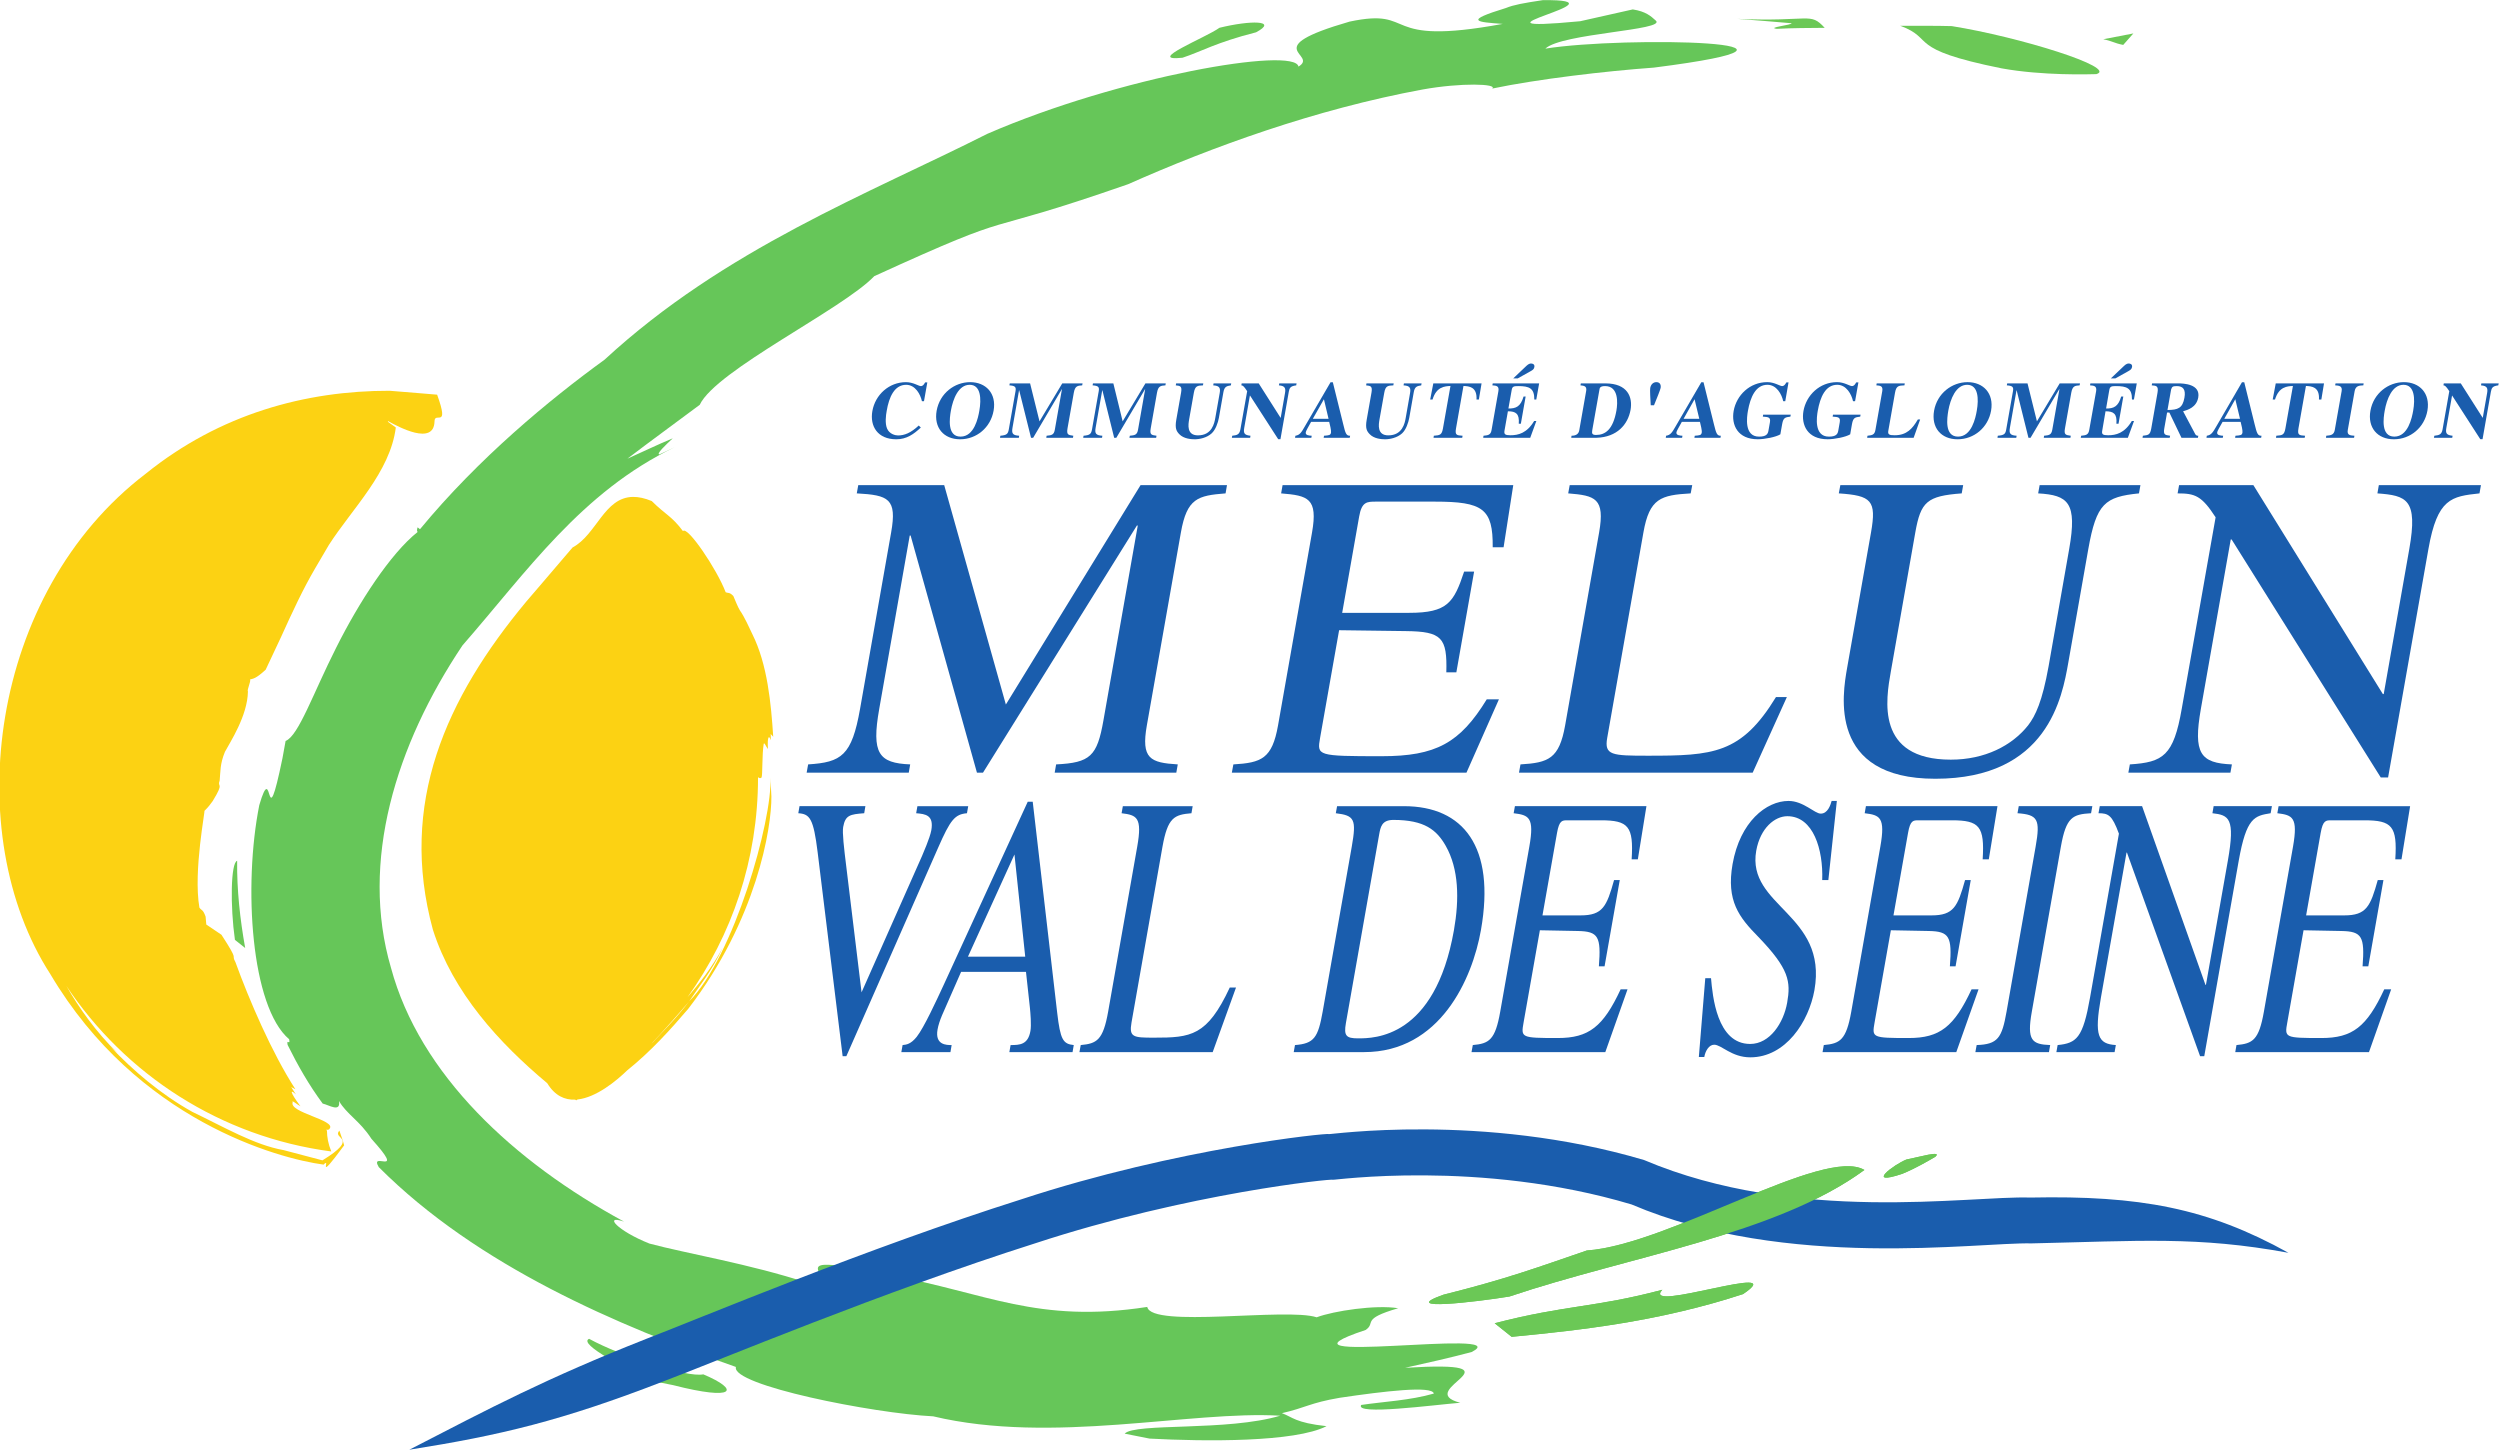
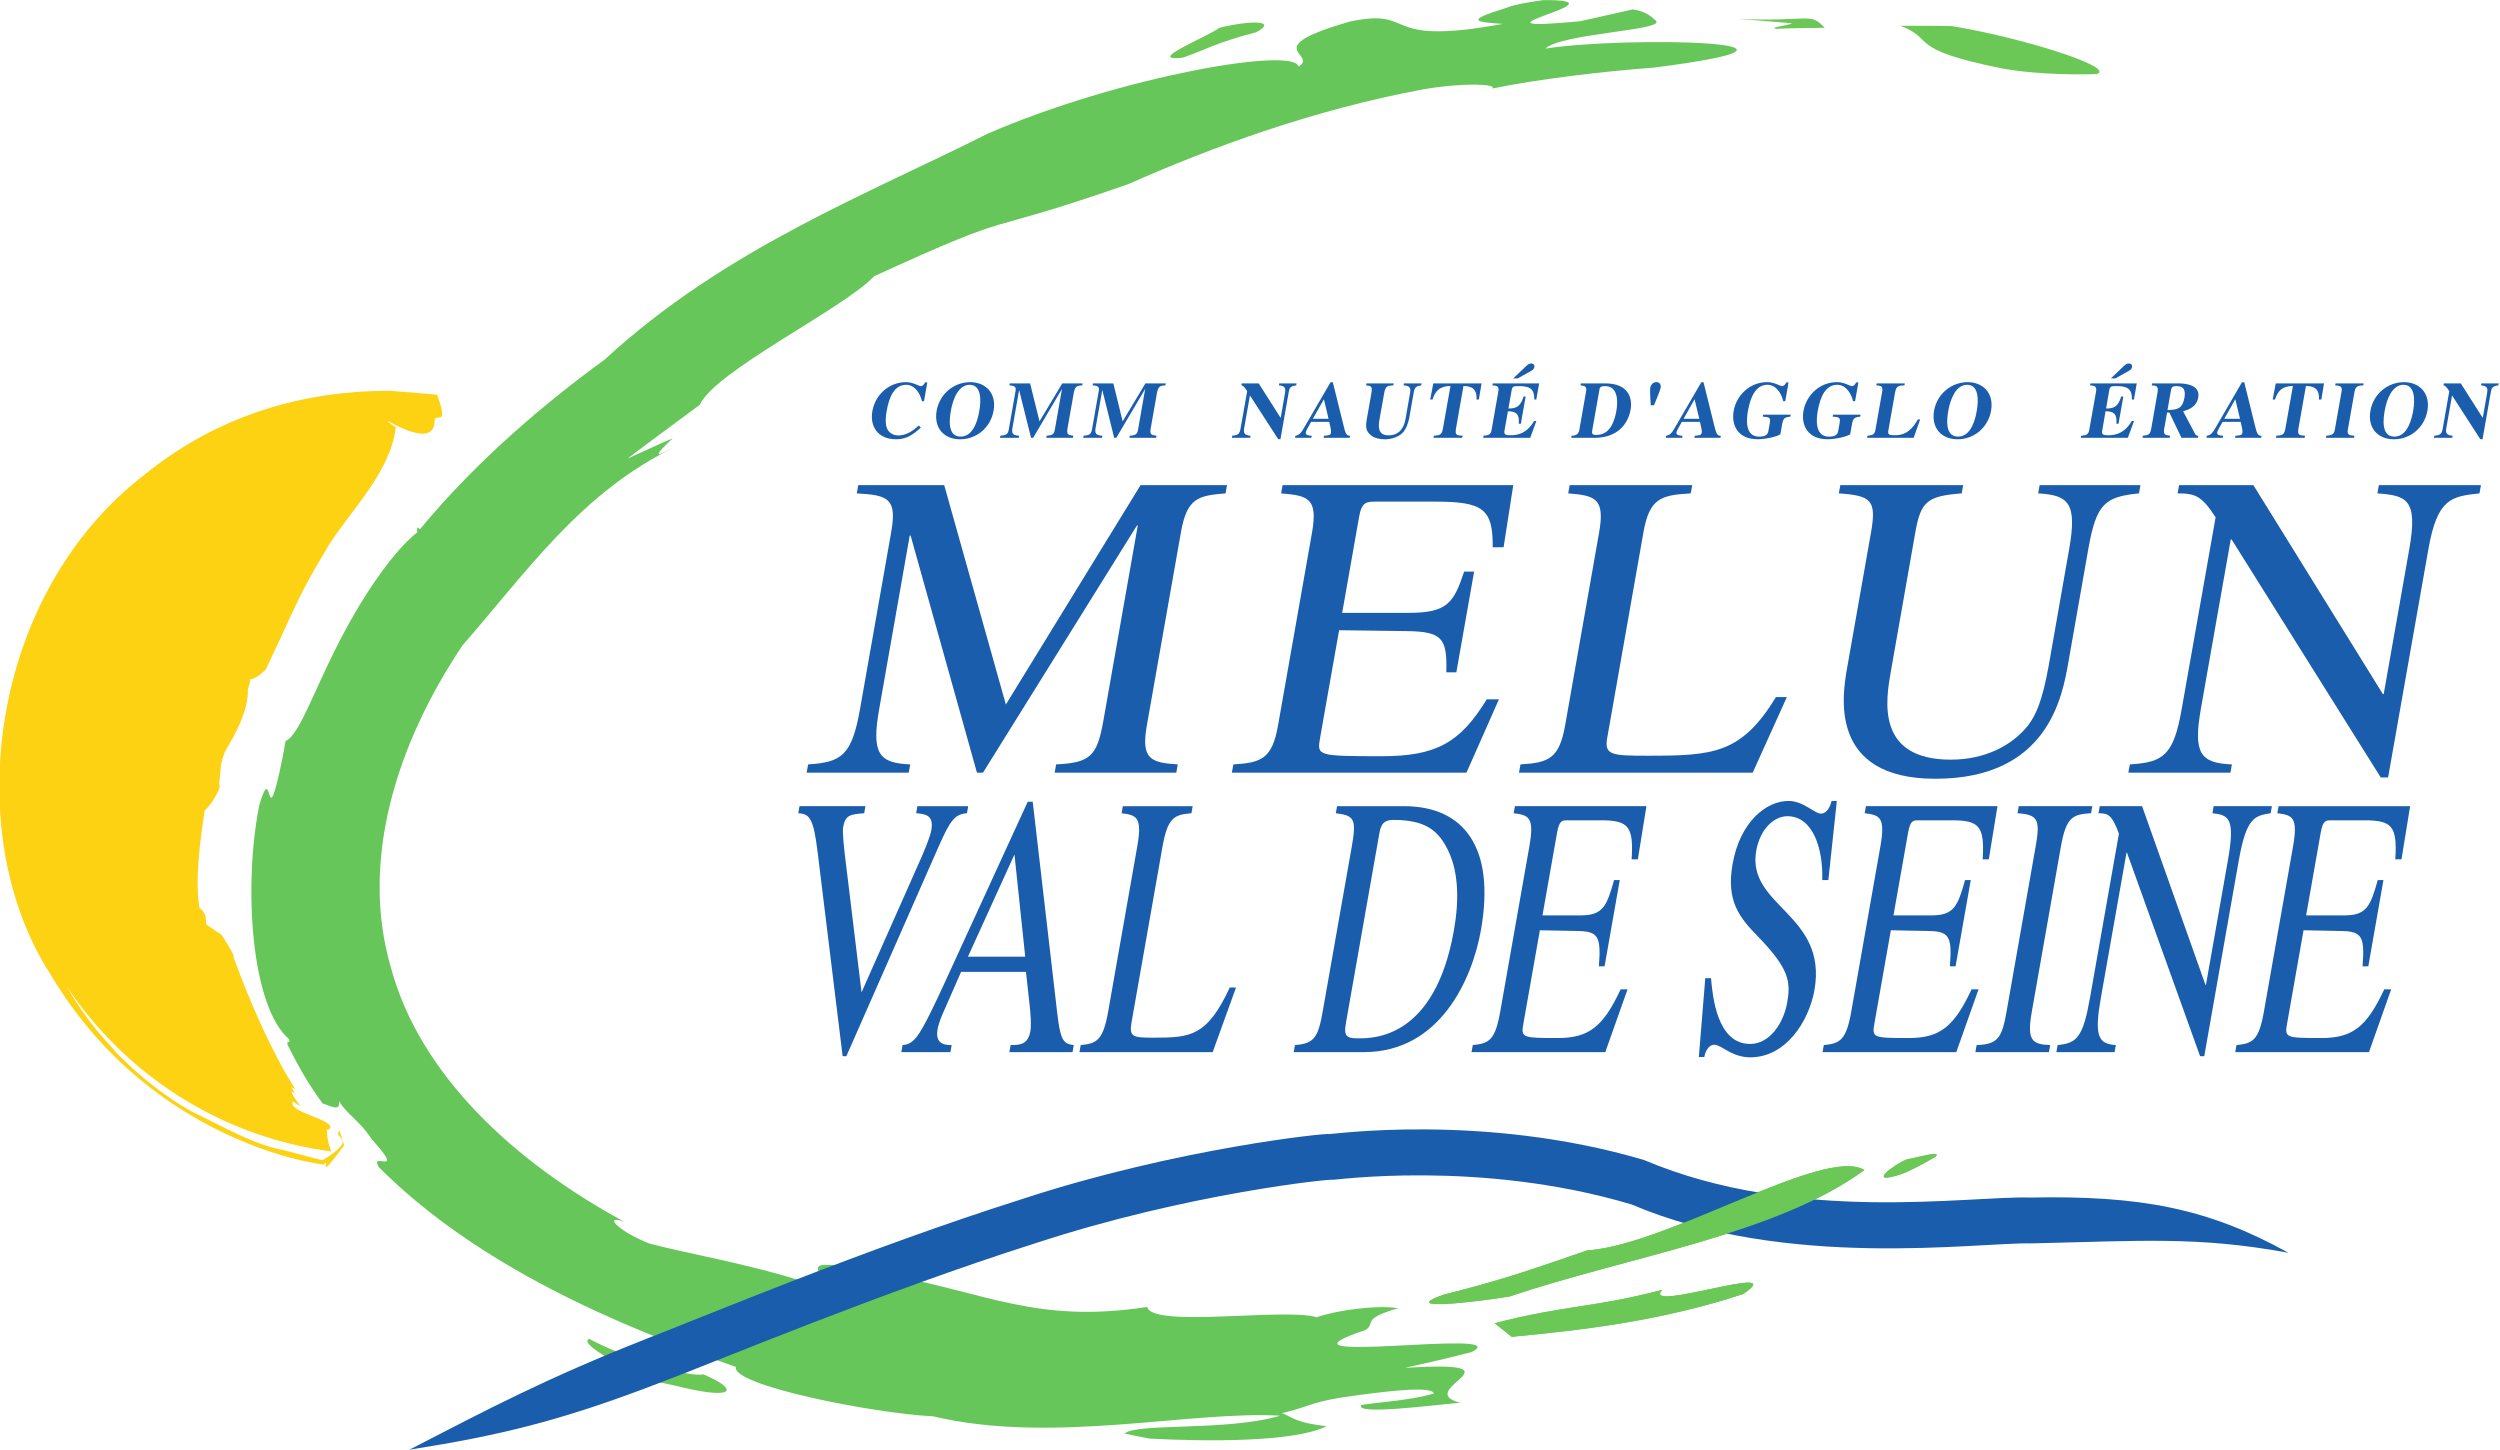
<svg xmlns="http://www.w3.org/2000/svg" viewBox="0 0 600 347.986" height="347.986" width="600" xml:space="preserve" id="svg833" version="1.1">
  <defs id="defs837" />
  <g transform="matrix(1.333,0,0,-1.333,-643.714,116.273)" id="g841">
    <g id="g5436">
      <g id="g5316">
        <path id="path1165" style="fill:#1a5dad;fill-opacity:1;fill-rule:nonzero;stroke:none;stroke-width:3.903" d="m 703.565,-1.604 c -4.996,-0.394 -6.956,-0.863 -8.045,-7.038 L 689.392,-43.37 c -1.062,-6.019 0.609,-6.725 5.566,-7.03 l -0.262,-1.487 H 672.798 l 0.258,1.487 c 6.156,0.304 7.381,1.475 8.513,7.897 l 6.187,35.107 h -0.16 L 659.89,-51.888 h -1.089 l -11.944,42.695 h -0.156 l -5.492,-31.203 c -1.429,-8.057 -0.098,-9.77 5.574,-10.004 l -0.258,-1.487 h -18.385 l 0.269,1.487 c 6.003,0.383 7.861,1.565 9.349,10.004 l 5.594,31.754 c 1.081,6.097 -0.453,6.722 -6.187,7.038 l 0.269,1.483 h 15.473 l 11.101,-39.498 24.252,39.498 h 15.559 z" />
        <path id="path1169" style="fill:#1a5dad;fill-opacity:1;fill-rule:nonzero;stroke:none;stroke-width:3.903" d="m 746.936,-51.888 h -42.242 l 0.273,1.487 c 5.059,0.304 6.979,1.011 8.045,7.03 l 6.12,34.728 c 1.081,6.175 -0.71,6.644 -5.566,7.038 l 0.262,1.483 h 41.532 l -1.741,-11.183 h -1.959 c 0.062,6.956 -1.753,8.217 -10.434,8.217 h -10.562 c -1.636,0 -2.58,0 -3.045,-2.662 l -3.06,-17.362 h 12.046 c 6.956,0 8.06,1.878 9.911,7.428 h 1.796 l -3.197,-18.139 h -1.807 c 0.176,6.253 -0.8,7.35 -7.28,7.424 l -12.022,0.16 -3.427,-19.392 c -0.558,-3.205 -0.566,-3.294 11.078,-3.294 9.774,0 14.103,2.354 18.935,10.246 h 2.19 z" />
        <path id="path1173" style="fill:#1a5dad;fill-opacity:1;fill-rule:nonzero;stroke:none;stroke-width:3.903" d="m 787.307,-1.604 c -5.371,-0.316 -7.424,-0.863 -8.513,-7.038 l -6.519,-36.988 c -0.554,-3.13 0.847,-3.205 7.334,-3.205 11.726,0 16.792,0.308 23.049,10.555 h 1.963 l -6.152,-13.607 h -42.078 l 0.269,1.487 c 5.051,0.304 6.971,1.011 8.041,7.03 l 6.117,34.728 c 1.089,6.175 -0.71,6.644 -5.566,7.038 l 0.269,1.483 h 22.062 z" />
        <path id="path1177" style="fill:#1a5dad;fill-opacity:1;fill-rule:nonzero;stroke:none;stroke-width:3.903" d="m 868.019,-1.604 c -6.136,-0.625 -7.666,-1.803 -9.122,-10.012 l -3.595,-20.411 c -1.101,-6.253 -3.696,-20.957 -23.955,-20.957 -19.384,0 -16.699,15.247 -15.879,19.938 l 4.305,24.404 c 1.019,5.781 0.082,6.644 -5.8,7.038 l 0.277,1.483 h 22.116 l -0.262,-1.483 c -6.257,-0.472 -7.373,-1.483 -8.357,-7.038 l -4.403,-25.028 c -0.886,-5.008 -2.807,-15.875 10.801,-15.875 6.101,0 11,2.502 13.912,6.175 1.327,1.725 2.557,4.313 3.689,10.641 l 3.708,21.113 c 1.479,8.365 -0.164,9.696 -5.586,10.012 l 0.265,1.483 h 18.147 z" />
        <path id="path1181" style="fill:#1a5dad;fill-opacity:1;fill-rule:nonzero;stroke:none;stroke-width:3.903" d="m 929.327,-1.604 c -5.028,-0.546 -7.588,-0.863 -9.196,-10.012 l -7.26,-41.134 h -1.323 l -26.851,42.851 h -0.156 l -5.379,-30.497 c -1.417,-8.057 -0.082,-9.77 5.586,-10.004 l -0.265,-1.487 h -18.377 l 0.269,1.487 c 6.011,0.383 7.873,1.565 9.341,10.004 l 6.101,34.486 c -2.533,3.911 -3.712,4.305 -6.846,4.305 l 0.269,1.483 h 13.377 L 911.93,-37.738 h 0.152 l 4.606,26.121 c 1.589,8.989 -0.488,9.618 -5.742,10.012 l 0.258,1.483 h 18.385 z" />
        <path id="path1185" style="fill:#1a5dad;fill-opacity:1;fill-rule:nonzero;stroke:none;stroke-width:3.903" d="m 657.004,-59.191 c -2.174,-0.195 -2.97,-1.136 -5.199,-6.222 l -16.519,-37.527 h -0.667 l -4.501,36.727 c -0.749,6.089 -1.409,6.886 -3.482,7.022 l 0.219,1.272 h 11.862 l -0.215,-1.272 c -2.541,-0.195 -3.404,-0.336 -3.786,-2.479 -0.18,-0.999 0.141,-3.743 0.562,-7.151 l 2.748,-22.616 10.89,24.556 c 0.156,0.402 1.409,3.201 1.667,4.614 0.488,2.74 -1.038,2.939 -2.725,3.076 l 0.226,1.272 h 9.146 z" />
        <path id="path1189" style="fill:#1a5dad;fill-opacity:1;fill-rule:nonzero;stroke:none;stroke-width:3.903" d="m 676.231,-100.931 c -1.92,0.199 -2.416,0.933 -2.982,5.812 l -4.407,38.003 h -0.894 l -15.071,-32.843 c -1.366,-2.947 -3.603,-7.826 -4.93,-9.501 -1.027,-1.272 -1.807,-1.409 -2.533,-1.472 l -0.226,-1.269 h 8.841 l 0.215,1.269 c -0.933,0 -3.033,0 -2.537,2.803 0.129,0.746 0.433,1.675 0.804,2.549 l 3.435,7.826 h 11.683 l 0.703,-6.429 c 0.098,-0.937 0.285,-3.142 0.098,-4.212 -0.433,-2.475 -1.92,-2.537 -3.572,-2.537 l -0.222,-1.269 h 11.378 z m -19.048,15.918 8.373,18.397 1.936,-18.397 z" />
        <path id="path1193" style="fill:#1a5dad;fill-opacity:1;fill-rule:nonzero;stroke:none;stroke-width:3.903" d="m 697.42,-59.191 c -3.084,-0.265 -4.27,-0.734 -5.215,-6.027 l -5.574,-31.637 c -0.472,-2.674 0.316,-2.744 4.02,-2.744 6.679,0 9.587,0.269 13.67,9.032 h 1.124 l -4.2,-11.632 h -23.99 l 0.23,1.269 c 2.896,0.265 4.024,0.867 4.938,6.015 l 5.234,29.697 c 0.937,5.293 -0.066,5.691 -2.814,6.027 l 0.226,1.272 h 12.573 z" />
        <path id="path1197" style="fill:#1a5dad;fill-opacity:1;fill-rule:nonzero;stroke:none;stroke-width:3.903" d="m 715.835,-102.2 h 12.666 c 13.642,0 19.486,13.104 21.047,22.003 2.635,14.981 -3.166,22.276 -13.865,22.276 h -12.042 l -0.23,-1.272 c 3.369,-0.402 3.743,-1.07 2.873,-6.023 l -5.238,-29.701 c -0.831,-4.68 -1.546,-5.75 -4.985,-6.015 z m 15.383,39.19 c 0.242,1.343 0.472,2.615 2.561,2.615 5.617,0 7.795,-1.803 9.431,-4.684 2.346,-4.141 2.459,-9.563 1.468,-15.184 -3.435,-19.462 -14.403,-19.462 -17.261,-19.462 -2.143,0 -2.588,0.461 -2.19,2.736 z" />
        <path id="path1201" style="fill:#1a5dad;fill-opacity:1;fill-rule:nonzero;stroke:none;stroke-width:3.903" d="M 771.935,-102.2 H 747.847 l 0.23,1.269 c 2.912,0.265 4.036,0.867 4.938,6.015 l 5.238,29.701 c 0.941,5.289 -0.07,5.691 -2.822,6.023 l 0.23,1.272 h 23.678 l -1.546,-9.567 h -1.116 c 0.375,5.957 -0.593,7.022 -5.539,7.022 h -6.023 c -0.933,0 -1.475,0 -1.874,-2.276 l -2.619,-14.844 h 6.87 c 3.97,0 4.696,1.6 6.019,6.355 h 1.027 l -2.736,-15.528 h -1.023 c 0.414,5.359 -0.09,6.292 -3.786,6.362 l -6.839,0.133 -2.931,-16.593 c -0.48,-2.74 -0.496,-2.81 6.16,-2.81 5.566,0 8.162,2.006 11.312,8.767 h 1.241 z" />
        <path id="path1205" style="fill:#1a5dad;fill-opacity:1;fill-rule:nonzero;stroke:none;stroke-width:3.903" d="m 812.092,-71.23 h -1.105 c 0.199,5.484 -1.589,11.503 -6.277,11.503 -2.229,0 -4.864,-2.073 -5.605,-6.222 -1.757,-10.036 12.897,-11.37 10.481,-25.091 -1.011,-5.675 -5.176,-12.1 -11.546,-12.1 -3.392,0 -5.176,2.272 -6.511,2.272 -0.937,0 -1.589,-1.14 -1.776,-2.209 h -0.98 l 1.159,14.185 h 1.034 c 0.285,-3.142 1.027,-11.839 7.049,-11.839 3.56,0 6.019,3.806 6.659,7.424 0.671,3.81 0.367,6.081 -5.18,11.843 -3.486,3.544 -5.804,6.483 -4.649,13.115 1.343,7.619 6.066,11.37 10.075,11.37 2.689,0 4.688,-2.283 5.804,-2.283 1.253,0 1.753,1.538 1.959,2.283 h 0.937 z" />
        <path id="path1209" style="fill:#1a5dad;fill-opacity:1;fill-rule:nonzero;stroke:none;stroke-width:3.903" d="M 835.128,-102.2 H 811.049 l 0.222,1.269 c 2.904,0.265 4.036,0.867 4.946,6.015 l 5.234,29.701 c 0.933,5.289 -0.062,5.691 -2.818,6.023 l 0.223,1.272 h 23.686 l -1.561,-9.567 h -1.105 c 0.371,5.957 -0.597,7.022 -5.547,7.022 h -6.019 c -0.937,0 -1.472,0 -1.87,-2.276 l -2.623,-14.844 h 6.87 c 3.962,0 4.696,1.6 6.019,6.355 h 1.027 l -2.736,-15.528 h -1.023 c 0.414,5.359 -0.098,6.292 -3.782,6.362 l -6.846,0.133 -2.928,-16.593 c -0.48,-2.74 -0.496,-2.81 6.152,-2.81 5.574,0 8.158,2.006 11.308,8.767 h 1.257 z" />
        <path id="path1213" style="fill:#1a5dad;fill-opacity:1;fill-rule:nonzero;stroke:none;stroke-width:3.903" d="m 838.793,-100.931 c 3.806,0.129 4.547,1.265 5.383,6.015 l 5.234,29.701 c 0.878,4.953 0.386,5.761 -3.263,6.023 l 0.226,1.272 h 13.248 l -0.23,-1.272 c -3.294,-0.195 -4.489,-0.667 -5.433,-6.023 l -5.231,-29.701 c -0.929,-5.219 0.031,-5.886 3.306,-6.015 l -0.222,-1.269 h -13.248 z" />
        <path id="path1217" style="fill:#1a5dad;fill-opacity:1;fill-rule:nonzero;stroke:none;stroke-width:3.903" d="m 891.723,-59.191 c -2.896,-0.472 -4.36,-0.734 -5.746,-8.56 l -6.206,-35.189 h -0.749 l -13.166,36.656 h -0.082 l -4.606,-26.086 c -1.214,-6.893 -0.539,-8.361 2.686,-8.56 l -0.226,-1.269 h -10.481 l 0.226,1.269 c 3.439,0.332 4.567,1.331 5.836,8.56 l 5.199,29.498 c -1.237,3.345 -1.893,3.681 -3.677,3.681 l 0.226,1.272 h 7.623 l 11.41,-32.179 h 0.086 l 3.942,22.347 c 1.362,7.69 0.191,8.224 -2.775,8.56 l 0.219,1.272 h 10.492 z" />
        <path id="path1221" style="fill:#1a5dad;fill-opacity:1;fill-rule:nonzero;stroke:none;stroke-width:3.903" d="m 909.429,-102.2 h -24.076 l 0.219,1.269 c 2.908,0.265 4.036,0.867 4.938,6.015 l 5.242,29.701 c 0.925,5.289 -0.066,5.691 -2.822,6.023 l 0.226,1.272 h 23.682 l -1.554,-9.567 h -1.116 c 0.383,5.957 -0.593,7.022 -5.543,7.022 h -6.019 c -0.929,0 -1.475,0 -1.874,-2.276 l -2.619,-14.844 h 6.87 c 3.97,0 4.7,1.6 6.027,6.355 h 1.023 l -2.725,-15.528 h -1.03 c 0.406,5.359 -0.101,6.292 -3.794,6.362 l -6.835,0.133 -2.924,-16.593 c -0.496,-2.74 -0.504,-2.81 6.144,-2.81 5.578,0 8.162,2.006 11.312,8.767 h 1.245 z" />
      </g>
      <g id="g5299">
        <path id="path1297" style="fill:#1a5dad;fill-opacity:1;fill-rule:nonzero;stroke:none;stroke-width:3.903" d="m 648.695,10.248 c -1.28,-1.194 -2.553,-2.112 -4.415,-2.112 -3.38,0 -4.789,2.373 -4.309,5.082 0.519,2.943 3.002,5.203 6.05,5.203 1.3,0 2.291,-0.71 2.666,-0.71 0.39,0 0.578,0.304 0.781,0.667 h 0.398 l -0.601,-3.388 h -0.367 c -0.277,1.253 -1.194,2.955 -2.846,2.955 -2.116,0 -3.08,-2.221 -3.494,-4.665 -0.164,-0.87 -0.324,-2.264 0.051,-3.189 0.422,-1.038 1.526,-1.265 1.983,-1.265 1.124,0 2.287,0.433 3.732,1.788 z" />
        <path id="path1301" style="fill:#1a5dad;fill-opacity:1;fill-rule:nonzero;stroke:none;stroke-width:3.903" d="m 657.582,18.423 c -2.799,0 -5.469,-1.991 -6.038,-5.141 -0.535,-3.041 1.261,-5.145 4.223,-5.145 2.963,0 5.492,2.104 6.031,5.145 0.562,3.15 -1.425,5.141 -4.216,5.141 m -0.09,-0.476 c 2.026,0 2.112,-2.557 1.741,-4.665 -0.219,-1.269 -0.902,-4.665 -3.384,-4.665 -2.475,0 -1.963,3.396 -1.741,4.665 0.371,2.108 1.358,4.665 3.384,4.665" />
        <path id="path1305" style="fill:#1a5dad;fill-opacity:1;fill-rule:nonzero;stroke:none;stroke-width:3.903" d="m 676.093,8.408 h -4.809 l 0.059,0.367 c 0.886,0.086 1.315,0.133 1.479,1.089 l 1.284,7.295 h -0.023 l -5.16,-8.751 h -0.386 l -2.127,8.537 h -0.031 l -1.179,-6.741 c -0.172,-1.007 0.016,-1.358 1.202,-1.429 L 666.346,8.408 h -3.392 l 0.062,0.367 c 1.148,0.098 1.374,0.316 1.522,1.155 l 1.21,6.878 c 0.133,0.761 -0.09,0.96 -1.105,1.038 l 0.066,0.355 h 3.661 l 1.694,-6.835 4.099,6.835 h 3.654 l -0.066,-0.355 c -0.82,-0.062 -1.292,-0.09 -1.511,-1.335 l -1.132,-6.402 c -0.195,-1.163 0.113,-1.202 1.042,-1.335 z" />
        <path id="path1309" style="fill:#1a5dad;fill-opacity:1;fill-rule:nonzero;stroke:none;stroke-width:3.903" d="m 691.067,8.408 h -4.813 l 0.07,0.367 c 0.886,0.086 1.315,0.133 1.479,1.089 l 1.284,7.295 h -0.023 L 683.897,8.408 h -0.39 l -2.116,8.537 h -0.035 l -1.187,-6.741 c -0.176,-1.007 0.027,-1.358 1.214,-1.429 l -0.059,-0.367 h -3.392 l 0.066,0.367 c 1.144,0.098 1.366,0.316 1.522,1.155 l 1.21,6.878 c 0.133,0.761 -0.082,0.96 -1.105,1.038 l 0.062,0.355 h 3.673 l 1.675,-6.835 4.099,6.835 h 3.665 l -0.066,-0.355 c -0.824,-0.062 -1.296,-0.09 -1.515,-1.335 l -1.128,-6.402 c -0.207,-1.163 0.113,-1.202 1.038,-1.335 z" />
-         <path id="path1313" style="fill:#1a5dad;fill-opacity:1;fill-rule:nonzero;stroke:none;stroke-width:3.903" d="m 704.516,17.844 c -0.812,-0.121 -1.171,-0.277 -1.343,-1.233 l -0.812,-4.622 c -0.156,-0.855 -0.586,-2.143 -1.312,-2.795 -0.859,-0.788 -2.17,-1.058 -3.037,-1.058 -0.632,0 -1.983,0.086 -2.779,0.917 -0.519,0.543 -0.812,1.058 -0.539,2.615 l 0.855,4.844 c 0.215,1.21 -0.152,1.245 -0.952,1.331 l 0.066,0.355 h 4.891 l -0.059,-0.355 c -0.968,-0.047 -1.413,-0.062 -1.643,-1.331 l -0.855,-4.844 c -0.137,-0.824 -0.488,-2.826 1.596,-2.826 2.545,0 2.959,2.213 3.123,3.146 l 0.781,4.419 c 0.164,0.886 0.066,1.374 -1.155,1.436 l 0.059,0.355 h 3.181 z" />
        <path id="path1317" style="fill:#1a5dad;fill-opacity:1;fill-rule:nonzero;stroke:none;stroke-width:3.903" d="m 704.76,8.774 c 0.89,0.101 1.304,0.207 1.475,1.155 l 1.218,6.87 c -0.64,0.999 -0.859,1.046 -1.05,1.046 l 0.059,0.355 h 3.068 l 3.931,-6.187 h 0.031 l 0.765,4.395 c 0.156,0.87 0.066,1.351 -1.089,1.436 l 0.066,0.355 h 3.115 l -0.066,-0.355 c -1.066,-0.133 -1.214,-0.465 -1.339,-1.163 l -1.499,-8.529 h -0.406 l -5.063,7.846 h -0.035 L 706.926,10.202 c -0.187,-1.038 0.07,-1.312 1.124,-1.429 l -0.059,-0.367 h -3.294 z" />
        <path id="path1321" style="fill:#1a5dad;fill-opacity:1;fill-rule:nonzero;stroke:none;stroke-width:3.903" d="m 725.99,8.774 c -0.707,-0.031 -0.855,0.465 -1.226,2.01 l -1.889,7.623 h -0.41 l -4.622,-7.939 c -0.617,-1.085 -0.909,-1.577 -1.706,-1.694 l -0.066,-0.367 h 2.939 l 0.062,0.367 c -0.488,0.027 -1.171,0.07 -1.066,0.628 0.031,0.219 0.367,0.816 0.952,1.866 h 3.263 c 0.121,-0.468 0.39,-1.542 0.328,-1.924 -0.09,-0.484 -0.351,-0.5 -1.257,-0.57 l -0.07,-0.367 h 4.692 z m -6.714,3.056 1.995,3.517 0.831,-3.517 z" />
        <path id="path1325" style="fill:#1a5dad;fill-opacity:1;fill-rule:nonzero;stroke:none;stroke-width:3.903" d="m 738.79,17.844 c -0.812,-0.121 -1.171,-0.277 -1.343,-1.233 l -0.812,-4.622 c -0.156,-0.855 -0.578,-2.143 -1.3,-2.795 -0.867,-0.788 -2.178,-1.058 -3.045,-1.058 -0.636,0 -1.987,0.086 -2.775,0.917 -0.527,0.543 -0.816,1.058 -0.539,2.615 l 0.855,4.844 c 0.219,1.21 -0.164,1.245 -0.96,1.331 l 0.062,0.355 h 4.899 l -0.062,-0.355 c -0.96,-0.047 -1.417,-0.062 -1.636,-1.331 l -0.863,-4.844 c -0.141,-0.824 -0.488,-2.826 1.596,-2.826 2.545,0 2.97,2.213 3.131,3.146 l 0.773,4.419 c 0.156,0.886 0.074,1.374 -1.163,1.436 l 0.066,0.355 h 3.181 z" />
        <path id="path1329" style="fill:#1a5dad;fill-opacity:1;fill-rule:nonzero;stroke:none;stroke-width:3.903" d="m 746.172,8.408 h -5.168 l 0.059,0.367 c 1.073,0.086 1.433,0.113 1.643,1.335 l 1.351,7.627 c -1.027,-0.055 -2.537,-0.125 -3.228,-2.447 h -0.425 l 0.562,2.912 h 8.689 l -0.488,-2.912 h -0.422 c 0.121,2.323 -1.358,2.393 -2.35,2.447 l -1.339,-7.627 c -0.219,-1.237 0.117,-1.265 1.179,-1.335 z" />
        <path id="path1333" style="fill:#1a5dad;fill-opacity:1;fill-rule:nonzero;stroke:none;stroke-width:3.903" d="m 751.664,18.201 h 8.357 l -0.515,-2.908 h -0.355 c 0.027,2.053 -0.933,2.42 -2.896,2.42 -0.792,0 -1.066,-0.062 -1.171,-0.679 l -0.597,-3.357 c 1.386,-0.02 2.198,0.355 2.728,2.151 h 0.375 l -0.863,-4.895 h -0.375 c 0.144,1.811 -0.523,2.244 -1.956,2.244 l -0.617,-3.505 c -0.105,-0.64 0.129,-0.812 1.073,-0.812 1.417,0 2.963,0.379 4.266,2.565 h 0.398 l -1.101,-3.017 h -8.466 l 0.055,0.367 c 0.847,0.086 1.292,0.133 1.448,1.027 l 1.233,7.007 c 0.176,0.96 -0.429,0.991 -1.085,1.038 z m 4.501,0.898 h -0.808 l 2.389,2.272 c 0.398,0.375 0.671,0.41 0.82,0.41 0.262,0 0.691,-0.121 0.593,-0.64 -0.066,-0.402 -0.324,-0.546 -0.714,-0.769 z" />
        <path id="path1337" style="fill:#1a5dad;fill-opacity:1;fill-rule:nonzero;stroke:none;stroke-width:3.903" d="m 765.8,8.408 h 4.579 c 3.661,0.121 5.633,2.377 6.105,5.043 0.39,2.229 -0.48,4.75 -4.54,4.75 h -4.419 l -0.066,-0.355 c 0.554,-0.062 1.187,-0.09 1.034,-0.98 l -1.253,-7.139 c -0.098,-0.531 -0.465,-0.952 -1.386,-0.952 z m 5.07,8.623 c 0.047,0.316 0.086,0.683 1.023,0.683 2.483,0 2.272,-3.091 2.041,-4.411 -0.609,-3.454 -2.041,-4.387 -3.665,-4.387 -0.703,0 -0.785,0.262 -0.687,0.843 z" />
        <path id="path1341" style="fill:#1a5dad;fill-opacity:1;fill-rule:nonzero;stroke:none;stroke-width:3.903" d="m 780.112,14.263 c -0.062,1.042 -0.164,2.783 -0.09,3.119 0.117,0.621 0.531,1.042 1.112,1.042 0.582,0 0.867,-0.422 0.761,-1.042 -0.059,-0.336 -0.761,-2.077 -1.191,-3.119 z" />
        <path id="path1345" style="fill:#1a5dad;fill-opacity:1;fill-rule:nonzero;stroke:none;stroke-width:3.903" d="m 792.732,8.774 c -0.699,-0.031 -0.843,0.465 -1.226,2.01 l -1.889,7.623 h -0.398 l -4.622,-7.939 c -0.628,-1.085 -0.913,-1.577 -1.721,-1.694 l -0.055,-0.367 h 2.939 l 0.066,0.367 c -0.488,0.027 -1.183,0.07 -1.085,0.628 0.039,0.219 0.383,0.816 0.968,1.866 h 3.263 c 0.113,-0.468 0.394,-1.542 0.324,-1.924 -0.09,-0.484 -0.347,-0.5 -1.257,-0.57 l -0.066,-0.367 h 4.696 z m -6.702,3.056 1.975,3.517 0.847,-3.517 z" />
        <path id="path1349" style="fill:#1a5dad;fill-opacity:1;fill-rule:nonzero;stroke:none;stroke-width:3.903" d="m 805.256,12.214 c -0.909,-0.117 -1.269,-0.156 -1.479,-1.335 l -0.328,-1.85 c -0.777,-0.488 -2.807,-0.89 -4.059,-0.89 -3.626,0 -4.789,2.561 -4.352,5.082 0.504,2.853 2.912,5.203 6.046,5.203 1.3,0 2.287,-0.71 2.67,-0.71 0.386,0 0.57,0.301 0.781,0.667 h 0.386 l -0.589,-3.392 h -0.367 c -0.269,1.257 -1.198,2.959 -2.842,2.959 -2.108,0 -3.072,-2.205 -3.513,-4.7 -0.18,-1.027 -0.734,-4.633 1.999,-4.633 1.28,0 1.589,0.437 1.694,1.058 l 0.269,1.522 c 0.16,0.925 -0.293,0.949 -1.276,1.019 l 0.055,0.355 h 4.973 z" />
        <path id="path1353" style="fill:#1a5dad;fill-opacity:1;fill-rule:nonzero;stroke:none;stroke-width:3.903" d="m 817.831,12.214 c -0.913,-0.117 -1.272,-0.156 -1.483,-1.335 l -0.324,-1.85 c -0.781,-0.488 -2.81,-0.89 -4.059,-0.89 -3.63,0 -4.793,2.561 -4.356,5.082 0.507,2.853 2.912,5.203 6.046,5.203 1.304,0 2.287,-0.71 2.678,-0.71 0.383,0 0.57,0.301 0.773,0.667 h 0.398 l -0.601,-3.392 h -0.367 c -0.277,1.257 -1.202,2.959 -2.849,2.959 -2.108,0 -3.068,-2.205 -3.505,-4.7 -0.18,-1.027 -0.722,-4.633 1.999,-4.633 1.28,0 1.589,0.437 1.694,1.058 l 0.269,1.522 c 0.164,0.925 -0.293,0.949 -1.276,1.019 l 0.062,0.355 h 4.965 z" />
        <path id="path1357" style="fill:#1a5dad;fill-opacity:1;fill-rule:nonzero;stroke:none;stroke-width:3.903" d="m 827.449,8.408 h -8.373 l 0.062,0.367 c 0.82,0.098 1.272,0.141 1.425,1.027 l 1.237,7.007 c 0.168,0.96 -0.414,0.991 -1.066,1.038 l 0.062,0.355 h 5.051 l -0.051,-0.355 c -1.027,-0.047 -1.483,-0.062 -1.702,-1.335 l -1.206,-6.839 c -0.121,-0.691 0.18,-0.812 1.148,-0.812 2.182,0 3.209,1.206 4.169,2.838 h 0.414 z" />
        <path id="path1361" style="fill:#1a5dad;fill-opacity:1;fill-rule:nonzero;stroke:none;stroke-width:3.903" d="m 837.164,18.423 c -2.803,0 -5.476,-1.991 -6.038,-5.141 -0.531,-3.041 1.253,-5.145 4.231,-5.145 2.963,0 5.496,2.104 6.031,5.145 0.554,3.15 -1.433,5.141 -4.223,5.141 m -0.082,-0.476 c 2.022,0 2.108,-2.557 1.733,-4.665 -0.219,-1.269 -0.913,-4.665 -3.376,-4.665 -2.49,0 -1.963,3.396 -1.753,4.665 0.375,2.108 1.37,4.665 3.396,4.665" />
-         <path id="path1365" style="fill:#1a5dad;fill-opacity:1;fill-rule:nonzero;stroke:none;stroke-width:3.903" d="m 855.678,8.408 h -4.801 l 0.055,0.367 c 0.89,0.086 1.312,0.133 1.479,1.089 l 1.288,7.295 h -0.035 L 848.5,8.408 h -0.383 l -2.12,8.537 h -0.031 l -1.187,-6.741 c -0.172,-1.007 0.023,-1.358 1.21,-1.429 l -0.062,-0.367 h -3.384 l 0.055,0.367 c 1.163,0.098 1.386,0.316 1.522,1.155 l 1.214,6.878 c 0.137,0.761 -0.09,0.96 -1.109,1.038 l 0.066,0.355 h 3.661 l 1.694,-6.835 4.099,6.835 h 3.657 l -0.07,-0.355 c -0.824,-0.062 -1.284,-0.09 -1.503,-1.335 l -1.132,-6.402 c -0.203,-1.163 0.105,-1.202 1.042,-1.335 z" />
        <path id="path1369" style="fill:#1a5dad;fill-opacity:1;fill-rule:nonzero;stroke:none;stroke-width:3.903" d="m 859.264,18.201 h 8.357 l -0.511,-2.908 h -0.355 c 0.027,2.053 -0.937,2.42 -2.892,2.42 -0.796,0 -1.066,-0.062 -1.183,-0.679 l -0.582,-3.357 c 1.382,-0.02 2.19,0.355 2.717,2.151 h 0.383 l -0.863,-4.895 h -0.383 c 0.152,1.811 -0.515,2.244 -1.956,2.244 l -0.597,-3.505 c -0.121,-0.64 0.121,-0.812 1.062,-0.812 1.417,0 2.963,0.379 4.266,2.565 h 0.398 l -1.109,-3.017 h -8.478 l 0.07,0.367 c 0.839,0.086 1.296,0.133 1.452,1.027 l 1.245,7.007 c 0.156,0.96 -0.441,0.991 -1.097,1.038 z m 4.504,0.898 h -0.812 l 2.397,2.272 c 0.386,0.375 0.671,0.41 0.82,0.41 0.262,0 0.691,-0.121 0.597,-0.64 -0.074,-0.402 -0.328,-0.546 -0.718,-0.769 z" />
        <path id="path1373" style="fill:#1a5dad;fill-opacity:1;fill-rule:nonzero;stroke:none;stroke-width:3.903" d="m 878.699,8.774 c -0.176,0 -0.394,0.012 -0.546,0.281 l -2.19,4.122 c 0.835,0.25 2.401,0.691 2.725,2.479 0.425,2.432 -2.627,2.545 -3.646,2.545 h -4.665 l -0.062,-0.355 c 0.812,-0.062 1.253,-0.086 1.038,-1.335 l -1.12,-6.402 c -0.211,-1.179 -0.504,-1.218 -1.514,-1.335 l -0.062,-0.367 h 4.895 l 0.07,0.367 c -0.945,0.133 -1.245,0.172 -1.046,1.335 l 0.5,2.838 h 0.41 l 2.178,-4.54 h 2.967 z m -4.895,8.326 c 0.164,0.453 0.215,0.613 1.011,0.613 1.159,0 1.651,-0.621 1.386,-2.092 -0.332,-1.878 -1.144,-2.194 -3.049,-2.213 z" />
        <path id="path1377" style="fill:#1a5dad;fill-opacity:1;fill-rule:nonzero;stroke:none;stroke-width:3.903" d="m 890.079,8.774 c -0.699,-0.031 -0.835,0.465 -1.222,2.01 l -1.885,7.623 h -0.41 l -4.61,-7.939 c -0.628,-1.085 -0.917,-1.577 -1.721,-1.694 l -0.062,-0.367 h 2.943 l 0.059,0.367 c -0.48,0.027 -1.175,0.07 -1.07,0.628 0.035,0.219 0.371,0.816 0.968,1.866 h 3.252 c 0.121,-0.468 0.39,-1.542 0.328,-1.924 -0.086,-0.484 -0.344,-0.5 -1.261,-0.57 l -0.062,-0.367 h 4.692 z m -6.698,3.056 1.979,3.517 0.847,-3.517 z" />
        <path id="path1381" style="fill:#1a5dad;fill-opacity:1;fill-rule:nonzero;stroke:none;stroke-width:3.903" d="m 897.851,8.408 h -5.168 l 0.066,0.367 c 1.073,0.086 1.425,0.113 1.636,1.335 l 1.351,7.627 c -1.027,-0.055 -2.529,-0.125 -3.228,-2.447 h -0.414 l 0.55,2.912 h 8.689 l -0.48,-2.912 h -0.429 c 0.137,2.323 -1.358,2.393 -2.346,2.447 l -1.343,-7.627 c -0.215,-1.237 0.125,-1.265 1.191,-1.335 z" />
        <path id="path1385" style="fill:#1a5dad;fill-opacity:1;fill-rule:nonzero;stroke:none;stroke-width:3.903" d="m 906.744,8.408 h -5.059 l 0.055,0.367 c 0.8,0.07 1.366,0.133 1.53,1.027 l 1.237,7.007 c 0.172,0.96 -0.511,0.991 -1.171,1.038 l 0.074,0.355 h 5.059 l -0.055,-0.355 c -0.695,-0.035 -1.386,-0.047 -1.565,-1.038 L 905.612,9.801 c -0.16,-0.929 0.41,-0.972 1.198,-1.027 z" />
        <path id="path1389" style="fill:#1a5dad;fill-opacity:1;fill-rule:nonzero;stroke:none;stroke-width:3.903" d="m 915.72,18.423 c -2.791,0 -5.469,-1.991 -6.031,-5.141 -0.539,-3.041 1.253,-5.145 4.223,-5.145 2.97,0 5.496,2.104 6.038,5.145 0.55,3.15 -1.433,5.141 -4.231,5.141 m -0.082,-0.476 c 2.026,0 2.12,-2.557 1.749,-4.665 -0.226,-1.269 -0.917,-4.665 -3.392,-4.665 -2.463,0 -1.963,3.396 -1.733,4.665 0.367,2.108 1.354,4.665 3.376,4.665" />
        <path id="path1393" style="fill:#1a5dad;fill-opacity:1;fill-rule:nonzero;stroke:none;stroke-width:3.903" d="m 921.197,8.774 c 0.886,0.101 1.312,0.207 1.483,1.155 l 1.21,6.87 c -0.644,0.999 -0.863,1.046 -1.054,1.046 l 0.062,0.355 h 3.06 l 3.938,-6.187 h 0.023 l 0.773,4.395 c 0.152,0.87 0.074,1.351 -1.089,1.436 l 0.055,0.355 h 3.127 l -0.078,-0.355 c -1.054,-0.133 -1.198,-0.465 -1.331,-1.163 l -1.499,-8.529 h -0.406 l -5.063,7.846 h -0.023 l -1.023,-5.796 c -0.191,-1.038 0.07,-1.312 1.12,-1.429 L 924.421,8.407 h -3.298 z" />
      </g>
    </g>
    <g id="g5392">
      <g id="g5371">
        <path id="path5327" transform="matrix(0.75,0,0,-0.75,482.786,87.205)" d="m 93.705,93.779 c -20.147,-0.031 -40.756,5.539 -58.576,19.924 -37.592,28.666 -44.686,86.394 -22.854,120.166 20.823,35.151 54.897,44.264 65.566,45.68 2.014,-2.092 -2.171,5.017 4.934,-4.627 l -0.328,-1.16 -0.816,-2.379 c -1.884,2.108 5.127,1.494 -4.064,7.141 -2.738,-0.744 -5.887,-1.572 -9.322,-2.457 -7.016,-1.233 -14.358,-5.568 -21.91,-9.18 -7.611,-4.231 -14.279,-9.958 -19.756,-15.746 0.574,0.544 1.163,1.081 1.789,1.609 -5.197,-5.059 -9.271,-10.863 -12.307,-16.152 14.146,21.321 37.076,36.309 63.629,39.793 -0.749,-1.811 -1.031,-3.491 -1.041,-4.99 -0.059,-0.076 -0.13,-0.151 -0.191,-0.227 0.424,0.05 0.744,0.003 0.848,-0.285 1.551,-2.009 -9.784,-3.857 -8.889,-6.277 -0.343,-0.749 1.072,0.536 1.873,0.932 -2.722,-3.654 -2.447,-4.137 -1.094,-2.852 -0.625,-0.89 -1.102,-1.755 -1.123,-1.76 0.255,0.141 1.01,0.531 1.01,0.531 -5.689,-8.775 -11.148,-21.546 -14.391,-30.492 -1.223,-2.269 1.135,0.312 -3.367,-6.6 -1.281,-0.873 -2.566,-1.734 -3.641,-2.455 -0.06,-0.73 -0.118,-1.506 -0.164,-1.902 -0.64,-1.811 -0.983,-1.424 -1.488,-2.158 -1.52,-8.785 1.556,-23.91 1.182,-23.197 0.895,-0.88 1.494,-1.634 2.004,-2.373 2.946,-4.814 0.982,-3.132 1.68,-4.943 0.208,-2.108 0.043,-3.942 1.266,-6.893 1.233,-2.311 5.427,-8.648 5.516,-14.467 -0.276,-0.412 0.775,-2.465 0.512,-2.902 0.785,-0.199 1.415,-0.198 3.746,-2.334 l 3.717,-7.91 c 2.706,-5.97 5.209,-11.383 8.145,-16.4 l 3.295,-5.621 c 5.61,-8.749 14.733,-17.471 16.086,-28.219 -0.972,-0.709 -1.483,-1.076 -1.91,-1.387 0.011,-0.036 0.034,-0.11 0.045,-0.145 2.463,1.364 10.996,5.983 11.156,0.09 -0.005,-2.576 3.684,2.025 0.629,-6.438 l -3.805,-0.318 z" style="fill:#fcd213;fill-opacity:1;fill-rule:nonzero;stroke:none;stroke-width:5.204" />
-         <path id="path5321" transform="matrix(0.75,0,0,-0.75,482.786,87.205)" d="m 152.17,119.256 c -6.956,0.042 -8.768,9.051 -14.561,12.143 l -8.125,9.508 -2.904,3.383 c -19.439,23.326 -30.753,48.61 -22.504,78.848 4.83,15.181 15.962,27.252 27.459,36.875 1.834,3.019 4.214,4.047 6.715,3.938 0.076,0.056 0.147,0.113 0.223,0.168 0.111,-0.067 0.218,-0.139 0.328,-0.207 4.475,-0.484 9.24,-4.387 11.914,-6.98 5.662,-4.549 10.355,-9.742 14.686,-14.816 16.394,-21.333 20.018,-43.411 19.939,-50.963 l -0.225,-4.512 c 0.484,10.284 -8.827,43.014 -19.512,53.699 -3.357,4.429 -6.479,7.353 -8.576,9.711 -1.915,1.858 2.487,-2.471 8.576,-9.711 2.326,-3.529 5.57,-7.421 8.016,-12.812 -2.474,4.615 -5.622,8.607 -8.428,11.85 10.659,-14.852 16.941,-33.06 16.941,-52.736 0,-0.033 -0.002,-0.066 -0.002,-0.1 0.294,0.243 0.576,0.328 0.836,0.1 0.286,-0.364 0.109,-5.638 0.525,-8.068 0.135,-0.572 0.577,0.682 1.02,1.213 -0.172,-3.143 0.256,-3.387 0.703,-2.117 0,-0.755 -0.026,-1.505 -0.047,-1.5 0.182,0.167 0.613,0.688 0.613,0.688 -0.52,-8.025 -1.389,-17.384 -4.996,-24.623 -0.739,-1.551 -1.895,-4.158 -2.998,-5.725 -0.52,-0.796 -1.253,-2.752 -1.576,-3.449 -0.937,-1.004 -1.239,-0.626 -1.854,-0.928 -2.071,-5.48 -9.201,-16.024 -10.242,-14.666 -2.81,-3.732 -4.09,-3.825 -7.494,-7.213 -1.699,-0.702 -3.163,-1.002 -4.451,-0.994 z" style="fill:#fcd213;fill-opacity:1;fill-rule:nonzero;stroke:none;stroke-width:5.204" />
      </g>
      <g id="g5367">
        <path id="path1225" style="fill:#6bc856;fill-opacity:1;fill-rule:nonzero;stroke:none;stroke-width:3.903" d="m 843.299,74.918 c -17.471,3.521 -11.78,5.246 -18.26,7.67 3.084,-0.023 6.187,0.027 9.274,-0.062 12.221,-1.952 29.997,-7.51 26.028,-8.646 -1.214,-0.039 -9.696,-0.297 -17.042,1.038" />
-         <path id="path1229" style="fill:#6bc856;fill-opacity:1;fill-rule:nonzero;stroke:none;stroke-width:3.903" d="m 865.18,79.138 c -1.69,0.336 -1.905,0.683 -3.591,1.023 l 5.422,1.046 z" />
        <path id="path1233" style="fill:#6bc856;fill-opacity:1;fill-rule:nonzero;stroke:none;stroke-width:3.903" d="m 811.432,82.215 c -2.873,-0.027 -5.738,-0.027 -8.603,-0.18 -2.006,0.219 2.892,0.714 2.623,1.007 -3.232,0.258 -6.476,0.57 -9.739,0.788 13.197,-0.586 13.033,1.312 15.719,-1.616" />
        <path id="path1241" style="fill:#6bc856;fill-opacity:1;fill-rule:nonzero;stroke:none;stroke-width:3.903" d="m 695.811,76.832 c -6.878,-0.73 4.278,3.657 6.647,5.391 5.531,1.366 10.691,1.374 6.597,-0.812 -7.206,-1.831 -9.852,-3.466 -13.244,-4.579" />
        <path id="path1245" style="fill:#66c659;fill-opacity:1;fill-rule:nonzero;stroke:none;stroke-width:3.903" d="m 761.136,78.47 c 2.928,2.787 21.921,3.291 19.88,5.059 -0.894,0.812 -1.792,1.632 -4.134,2.002 L 767.409,83.404 c -24.013,-2.268 9.653,3.954 -6.714,3.798 -3.49,-0.527 -5.231,-0.835 -6.647,-1.413 -7.705,-2.362 -5.305,-2.522 -0.586,-2.865 -22.628,-4.188 -15.149,3.045 -27.577,0.41 -16.804,-4.864 -5.449,-5.832 -9.192,-8.099 -0.628,3.657 -32.214,-1.76 -56.009,-12.097 C 639.308,52.341 613.347,42.399 591.765,22.476 581.757,15.204 569.106,4.759 558.524,-8.056 l -0.429,0.34 c -0.133,-0.398 -0.152,-0.714 0.008,-0.831 -4.899,-3.899 -10.555,-12.623 -14.665,-20.832 -4.157,-8.22 -6.768,-15.867 -9.11,-16.8 l -0.562,-3.099 c -3.185,-15.414 -1.596,0.41 -4.177,-8.459 -2.896,-14.544 -1.495,-36.313 5.379,-42.149 0.262,-1.23 -0.535,0.211 -0.273,-1.027 1.831,-3.693 3.888,-7.291 6.312,-10.555 1.148,-0.254 3.271,-1.682 2.935,0.468 1.386,-2.408 3.747,-3.556 5.843,-6.815 6.464,-7.174 -0.511,-2.01 1.319,-5.094 17.811,-17.854 43.234,-28.592 64.3,-35.977 -0.894,-3.287 24.72,-8.365 35.521,-8.892 21.468,-5.106 46.337,1.07 62.469,0.113 -9.423,-2.834 -26.168,-1.253 -27.995,-3.232 l 4.485,-0.89 c 10.043,-0.539 26.195,-0.675 31.859,2.237 -5.656,0.617 -6.117,1.643 -8.033,2.342 4.356,0.999 5.016,1.846 10.418,2.771 7.975,1.183 16.683,2.217 16.933,0.757 -4.286,-1.237 -9.075,-1.452 -13.076,-2.049 -1.253,-1.913 13.014,0 17.831,0.394 -8.911,2.299 12.678,7.662 -9.922,6.296 4.02,0.89 8.025,1.784 11.999,2.846 8.576,4.442 -39.486,-2.807 -19.115,3.962 1.956,1.315 -0.96,1.924 5.863,3.915 -4.017,0.667 -11.613,-0.48 -14.673,-1.632 -5.457,1.776 -29.724,-2.002 -30.505,1.866 -19.798,-3.064 -29.057,2.576 -46.259,5.703 -21.769,4.684 -8.057,-0.726 -14.813,-1.39 -10.762,3.494 -21.871,5.301 -28.561,7.096 -5.734,2.283 -8.388,5.25 -4.563,3.95 -19.841,10.754 -36.781,26.469 -41.965,45.701 -5.605,19.087 0.839,40.072 12.873,58.043 11.531,13.205 21.449,27.671 38.237,35.696 l -2.783,-1.308 c -0.609,0.066 1.073,1.647 2.408,2.904 -2.873,-1.194 -5.531,-2.502 -8.17,-3.673 4.29,3.271 8.712,6.472 13.022,9.7 2.935,6.218 25.793,17.237 31.426,23.163 27.839,12.721 16.679,6.448 45.697,16.554 15.032,6.679 33.698,13.486 53.008,17.05 7.007,1.265 13.599,1.027 12.549,0.172 8.322,1.729 20.391,3.142 29.096,3.771 37.269,4.739 -5.149,5.703 -19.529,3.419" />
        <path id="path1253" style="fill:#6bc856;fill-opacity:1;fill-rule:nonzero;stroke:none;stroke-width:3.903" d="m 588.968,-153.819 c -2.143,-0.972 7.381,-5.613 10.512,-7.366 1.522,-0.41 3.08,-0.644 4.606,-0.972 11.292,-2.896 12.108,-0.863 5.445,1.94 -2.955,-0.609 -14.696,3.201 -20.563,6.398" />
-         <path id="path1257" style="fill:#6bc856;fill-opacity:1;fill-rule:nonzero;stroke:none;stroke-width:3.903" d="m 525.205,-81.996 1.846,-1.46 c -0.929,5.188 -1.507,10.457 -1.448,15.703 -1.155,-0.332 -1.261,-8.17 -0.398,-14.243" />
        <path id="path1261" style="fill:#6bc856;fill-opacity:1;fill-rule:nonzero;stroke:none;stroke-width:3.903" d="m 782.197,-144.99 c -12.136,-3.232 -17.389,-2.709 -30.181,-6.027 l 3.06,-2.444 c 12.944,1.241 26.804,2.838 41.661,7.694 9.044,6.074 -18.56,-3.622 -14.54,0.777" />
        <path id="path1265" style="fill:#6bc856;fill-opacity:1;fill-rule:nonzero;stroke:none;stroke-width:3.903" d="m 754.667,-146.204 c 21.39,7.21 48.05,11.14 63.918,22.784 -7.249,4.317 -35.165,-13.463 -49.979,-14.497 -8.95,-3.068 -14.247,-5.059 -25.836,-7.967 -8.396,-2.994 5.933,-1.296 11.897,-0.32" />
        <path transform="matrix(0.75,0,0,-0.75,482.786,87.205)" id="path5323" d="m 58.674,161.232 c -0.24,0.352 -0.472,0.712 -0.699,1.076 0.023,-0.126 0.158,-0.859 0.158,-0.859 0,0 0.464,-0.186 0.541,-0.217 z" style="fill:#fcd213;fill-opacity:1;fill-rule:nonzero;stroke:none;stroke-width:5.204" />
        <path id="path1293" style="fill:#6bc856;fill-opacity:1;fill-rule:nonzero;stroke:none;stroke-width:3.903" d="m 825.363,-124.128 c 2.303,0.925 4.754,2.362 5.984,3.076 1.374,1.249 -3.064,-0.094 -5.18,-0.48 -2.272,-0.902 -7.518,-4.832 -0.804,-2.596" />
        <path id="path1397" style="fill:#1a5dad;fill-opacity:1;fill-rule:nonzero;stroke:none;stroke-width:3.903" d="m 556.614,-173.785 c 16.375,2.584 27.437,5.211 45.74,12.303 9.954,3.755 39.362,16.105 66.947,24.861 27.585,9.06 53.628,11.675 53.605,11.441 -0.187,-0.152 26.371,3.732 53.757,-4.45 27.901,-11.886 62.345,-6.78 72.021,-7.01 19.341,0.429 29.845,1.331 46.247,-1.694 -14.521,8.06 -26.789,10.348 -46.505,9.946 -10.988,0.351 -42.199,-4.817 -69.503,6.753 -29.201,8.662 -56.997,4.497 -56.763,4.676 0.012,0.254 -27.218,-2.49 -55.338,-11.737 -28.171,-8.923 -57.625,-21.316 -67.493,-25.106 -18.201,-7.186 -27.964,-12.374 -42.715,-19.981" />
        <path id="path1401" style="fill:#6bc856;fill-opacity:1;fill-rule:nonzero;stroke:none;stroke-width:3.903" d="m 782.197,-144.99 c -12.136,-3.232 -17.389,-2.709 -30.181,-6.027 l 3.06,-2.444 c 12.944,1.241 26.804,2.838 41.661,7.694 9.044,6.074 -18.56,-3.622 -14.54,0.777" />
        <path id="path1405" style="fill:#6bc856;fill-opacity:1;fill-rule:nonzero;stroke:none;stroke-width:3.903" d="m 754.667,-146.204 c 21.39,7.21 48.05,11.14 63.918,22.784 -7.249,4.317 -35.165,-13.463 -49.979,-14.497 -8.95,-3.068 -14.247,-5.059 -25.836,-7.967 -8.396,-2.994 5.933,-1.296 11.897,-0.32" />
        <path id="path1409" style="fill:#6bc856;fill-opacity:1;fill-rule:nonzero;stroke:none;stroke-width:3.903" d="m 825.363,-124.128 c 2.303,0.925 4.754,2.362 5.984,3.076 1.374,1.249 -3.064,-0.094 -5.18,-0.48 -2.272,-0.902 -7.518,-4.832 -0.804,-2.596" />
      </g>
    </g>
  </g>
</svg>